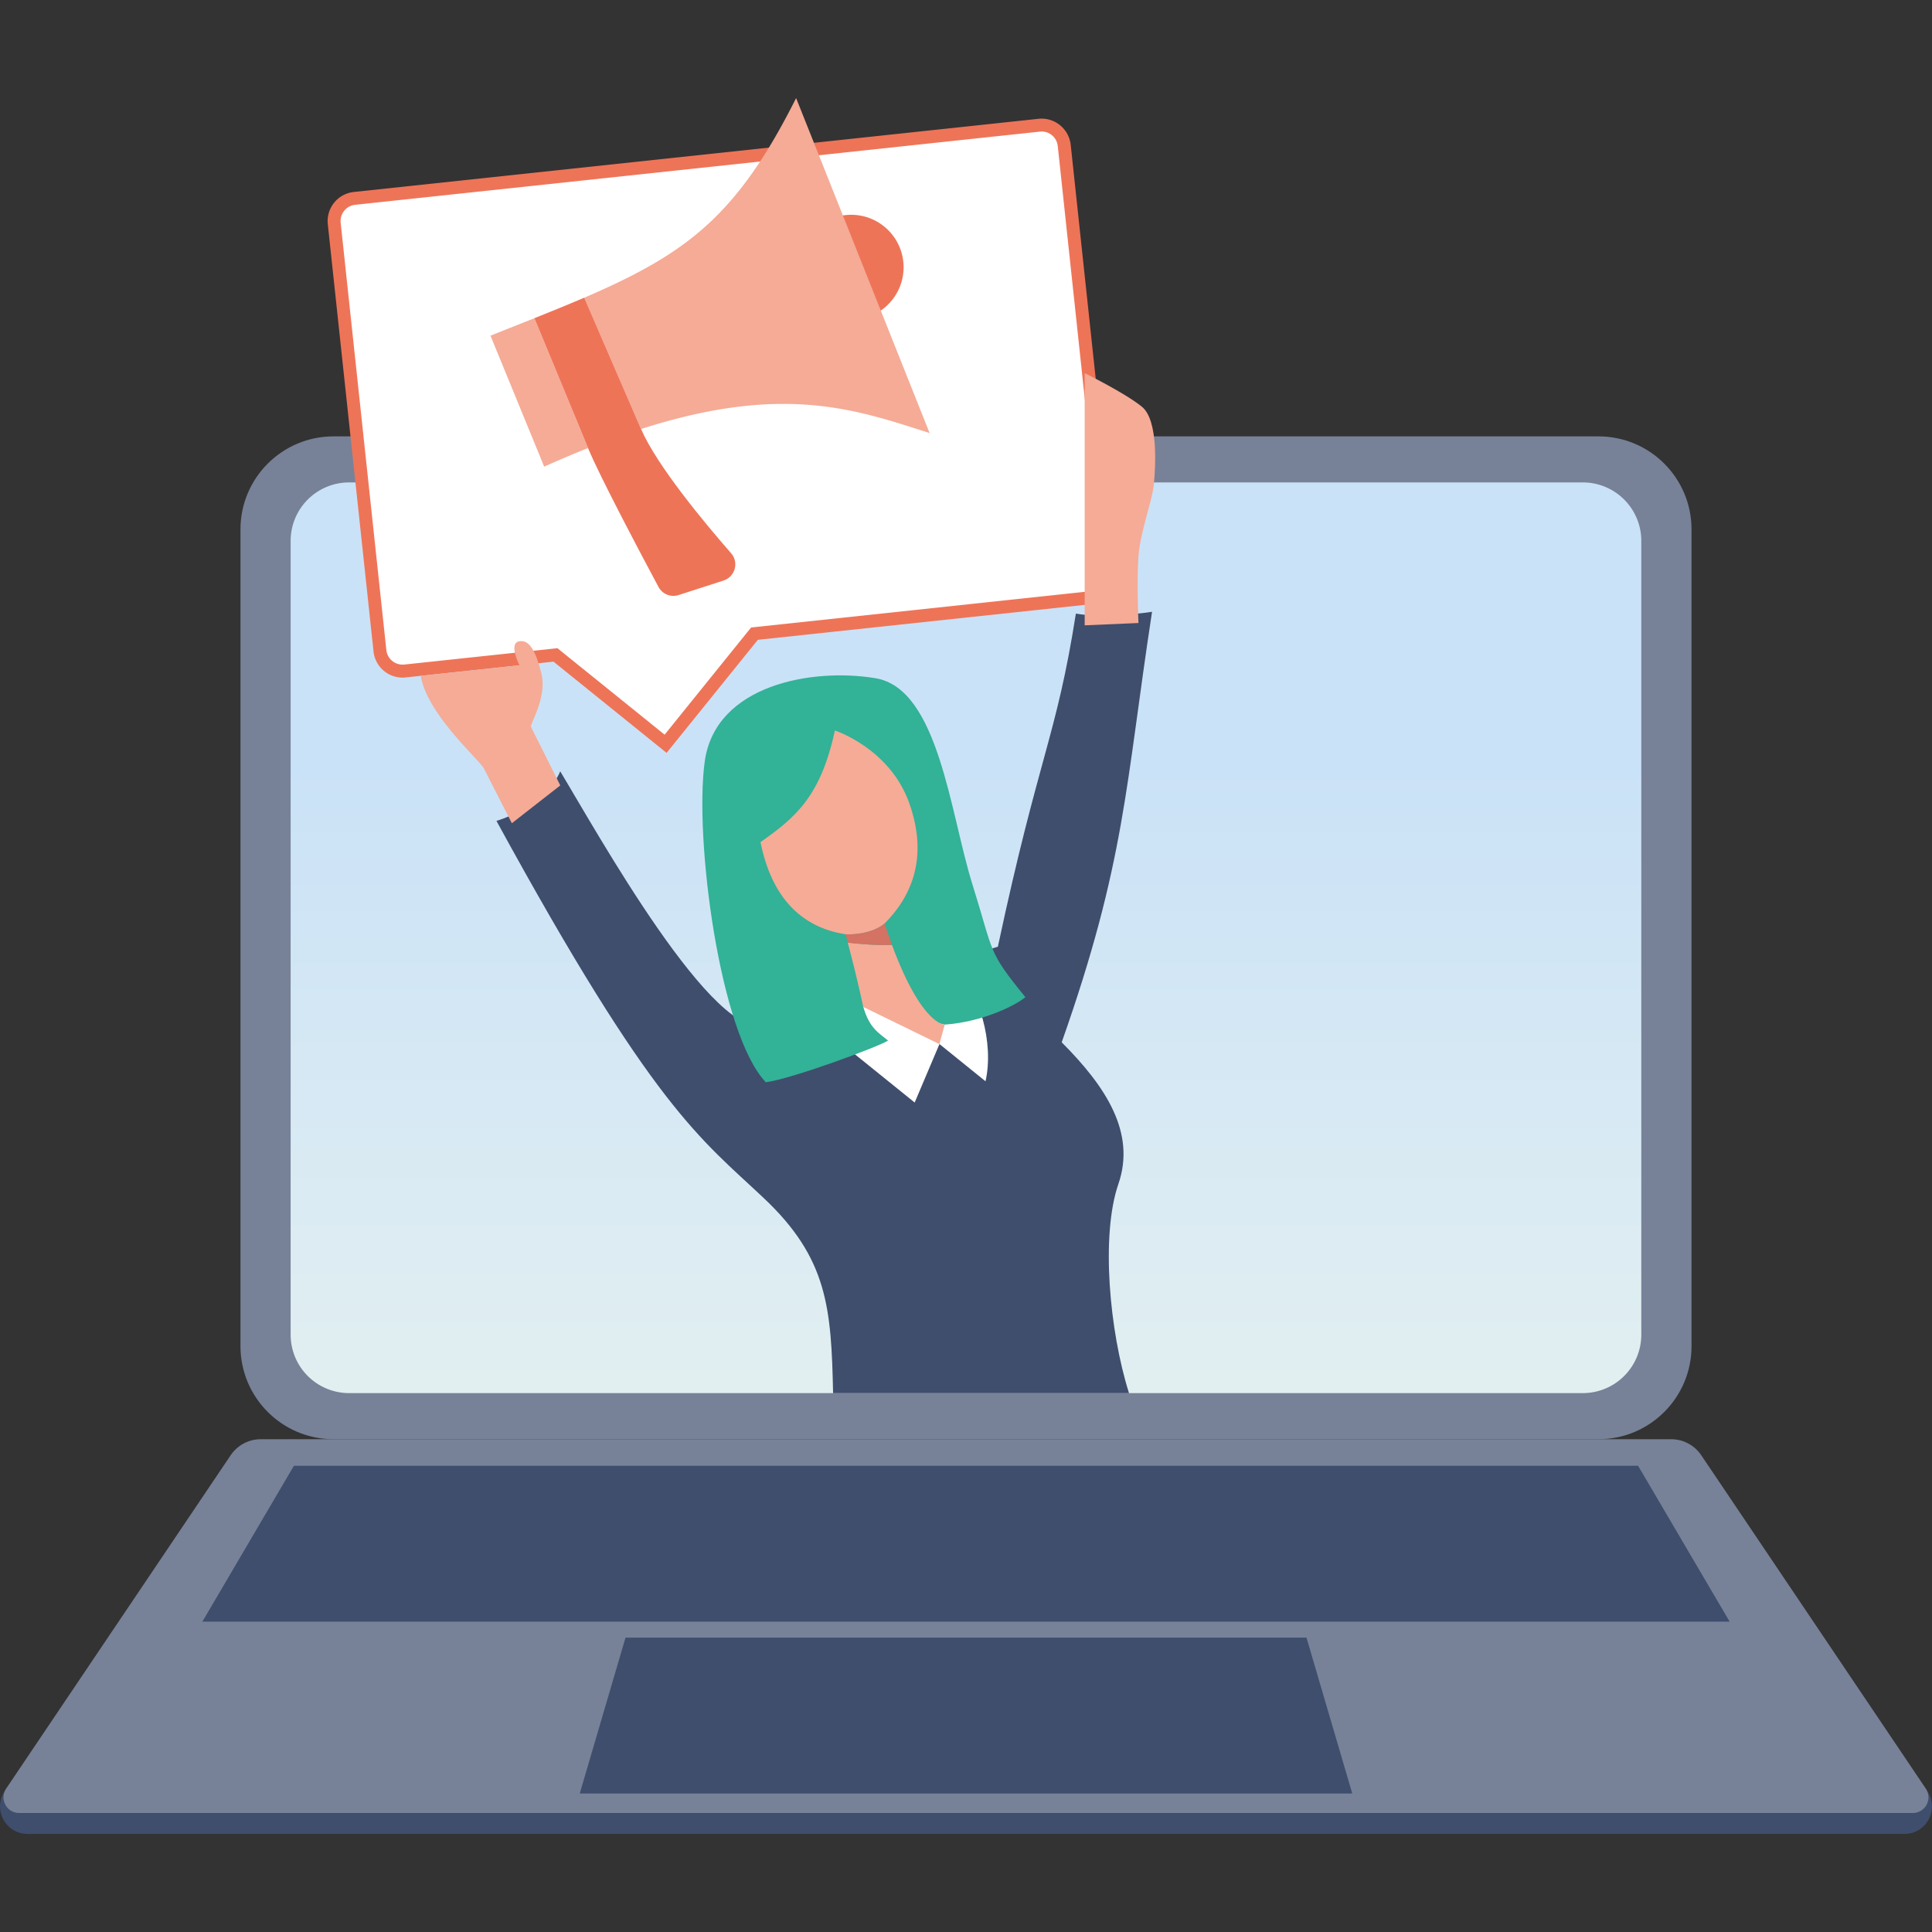
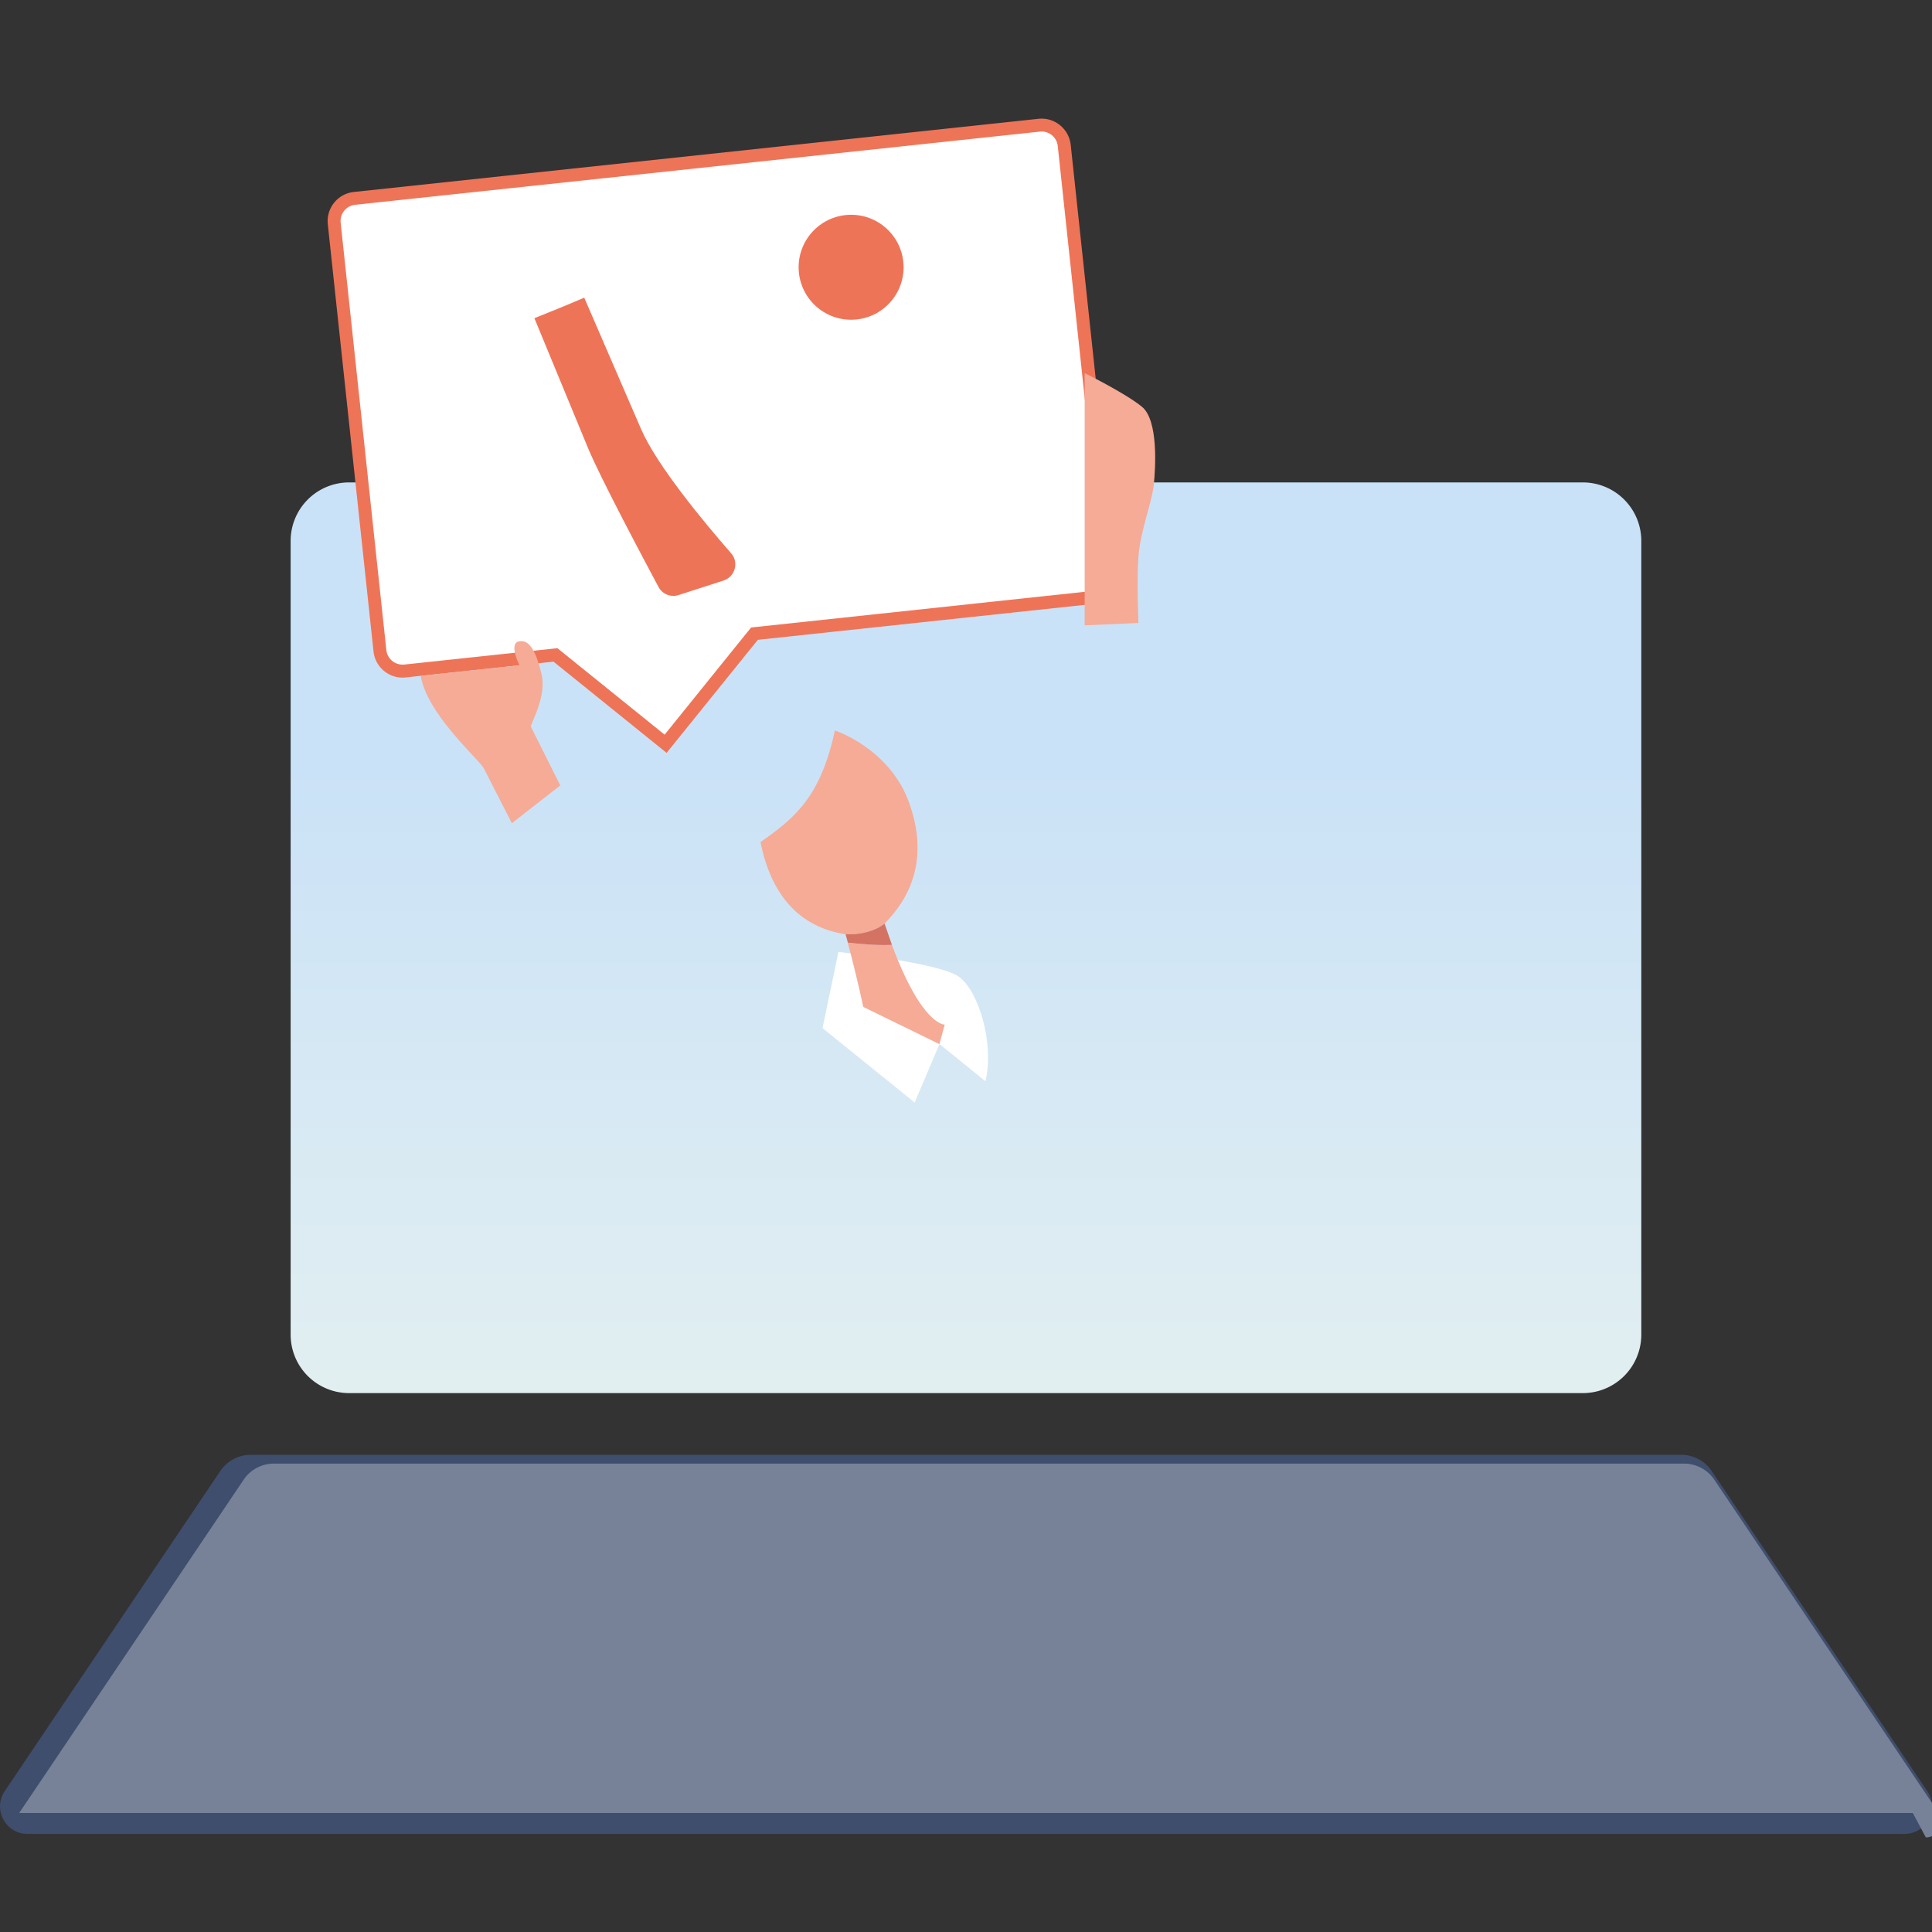
<svg xmlns="http://www.w3.org/2000/svg" viewBox="0 0 300 300">
  <rect x="0" y="0" width="300" height="300" fill="#333333" stroke="none" />
  <path fill="#3f4e6d" d="M295.72 284.77H4.28c-3.42 0-5.45-3.82-3.54-6.65l33.46-49.69a5.73 5.73 0 0 1 4.75-2.53h222.1c1.91 0 3.69.95 4.75 2.53l33.46 49.69c1.91 2.84-.12 6.65-3.54 6.65z" />
  <g fill="#778298">
-     <path d="M297.02 281.52H2.98c-1.95 0-3.11-2.18-2.02-3.79l34.86-51.76c1.05-1.56 2.81-2.49 4.68-2.49h218.99c1.88 0 3.63.93 4.68 2.49l34.86 51.76a2.43 2.43 0 0 1-2.01 3.79z" />
-     <path d="M51.79 223.48h196.42c7.98 0 14.45-6.47 14.45-14.45V82.21c0-7.98-6.47-14.45-14.45-14.45H51.79c-7.98 0-14.45 6.47-14.45 14.45v126.81c0 7.98 6.47 14.46 14.45 14.46z" />
+     <path d="M297.02 281.52H2.98l34.86-51.76c1.05-1.56 2.81-2.49 4.68-2.49h218.99c1.88 0 3.63.93 4.68 2.49l34.86 51.76a2.43 2.43 0 0 1-2.01 3.79z" />
  </g>
  <linearGradient id="A" gradientUnits="userSpaceOnUse" x1="150" y1="118.34" x2="150" y2="261.404">
    <stop offset=".005" stop-color="#cae2f7" />
    <stop offset="1" stop-color="#edf5ee" />
  </linearGradient>
  <path fill="url(#A)" d="M54.21 216.32h191.57a9.08 9.08 0 0 0 9.08-9.08V83.99a9.08 9.08 0 0 0-9.08-9.08H54.21a9.08 9.08 0 0 0-9.08 9.08v123.25a9.08 9.08 0 0 0 9.08 9.08z" />
-   <path d="M254.36 227.6H45.64l-14.22 24.21h237.16zm-51.49 26.69H97.13l-7.11 24.21h119.96zm-27.56-37.97c-3.03-9.58-4.4-24.49-1.65-32.46s-1.93-15.13-8.8-22.01c9.9-28.06 9.9-39.89 14.03-66.85 0 0-7.15 1.1-11.83.28-3.03 19.26-5.78 22.01-12.11 51.72 0 0-27.79 8.53-35.77 12.11s-26.69-30.26-32.19-39.34c-1.1 2.75-4.68 6.05-9.9 7.7 24.49 44.84 31.64 49.25 41.54 58.6s10.45 17.06 10.73 30.26h45.95z" fill="#3f4e6d" />
  <path fill="#fff" d="M127.72 159.65l14.31 11.55 3.85-9.08 7.15 5.78c1.38-6.05-1.1-14.03-4.13-16.23s-18.71-3.85-18.71-3.85l-2.47 11.83z" />
-   <path fill="#32b297" d="M146.7 159.1c5.78-.41 10.87-2.89 12.52-4.26-5.92-7.29-4.81-6.6-8.25-17.61-3.44-11-5.23-30.26-14.99-31.91s-24.9.96-26.55 12.93 2.34 42.37 9.49 49.8c4.13-.55 17.47-5.5 18.98-6.47-1.51-1.24-2.89-1.93-3.85-5.23" />
  <path fill="#fff" d="M86.25 101.7l-23.36 2.5-.38.02c-1.81 0-3.33-1.36-3.52-3.17L51.9 34.71a3.49 3.49 0 0 1 .77-2.6c.59-.74 1.44-1.2 2.38-1.3l106.3-11.36.38-.02c1.81 0 3.33 1.36 3.52 3.17l7.09 66.34a3.49 3.49 0 0 1-.77 2.6c-.59.74-1.44 1.2-2.38 1.3l-52.04 5.56-13.8 17.1-17.1-13.8z" />
  <path fill="#ee7458" d="M161.73 20.42a2.53 2.53 0 0 1 2.52 2.27l7.09 66.34c.07.68-.12 1.34-.55 1.87a2.51 2.51 0 0 1-1.71.93l-51.63 5.52-.82.09-.52.64-12.91 16-16-12.91-.64-.52-.82.09-22.95 2.45c-.09.01-.18.01-.28.01a2.53 2.53 0 0 1-2.52-2.27L52.9 34.6c-.07-.68.12-1.34.55-1.87a2.51 2.51 0 0 1 1.71-.93l106.3-11.36.27-.02m0-2c-.16 0-.32.01-.49.03L54.94 29.81c-2.5.27-4.3 2.51-4.04 5l7.1 66.35c.25 2.33 2.22 4.06 4.51 4.06.16 0 .32-.01.49-.03l22.95-2.45 17.56 14.17 14.17-17.56h0l51.63-5.52c2.5-.27 4.3-2.51 4.04-5l-7.09-66.34c-.26-2.34-2.23-4.07-4.53-4.07h0z" />
  <path d="M79.48 127.83l-4.4-8.62c-1.28-1.83-8.76-8.44-9.75-14.26l15.34-1.64s-1.74-3.36-.09-3.72 2.66 1.65 3.48 4.95c.83 3.3-1.19 6.88-1.65 8.25l4.59 9.17-7.52 5.87zm97.3-31.09s-.28-6.51 0-10.36 2.11-8.44 2.38-11.1.73-10-1.83-12.11-8.9-5.23-8.9-5.23V97.1l8.35-.36z" fill="#f5ab96" />
  <circle fill="#ee7458" cx="132.16" cy="41.5" r="8.15" />
-   <path d="M82.98 49.41l-6.82 2.71 8.34 20.34a188.2 188.2 0 0 1 6.8-2.89l-8.32-20.16zm61.37 17.84l-20.73-52.02c-9.18 18.26-16.9 24.11-32.9 31l8.82 20.39c22.06-7.09 33.35-3.05 44.81.63z" fill="#f5ab96" />
  <path fill="#ee7458" d="M113.53 85.91c-4.05-4.63-11.53-13.6-13.99-19.3l-8.82-20.39c-2.39 1.03-4.95 2.07-7.74 3.19l8.33 20.17c1.86 4.49 8.39 16.79 10.94 21.56.6 1.12 1.91 1.65 3.12 1.26l7-2.26c1.78-.59 2.4-2.81 1.16-4.23z" />
  <path d="M137.34 143.42c4.13-4.13 6.88-10.18 3.85-18.71s-11.55-11.28-11.55-11.28c-2.2 10.18-6.05 13.48-11.55 17.33 1.65 8.25 6.05 13.21 13.21 14.31 2.3.14 4.77-.55 6.04-1.65zm1.16 3.3c-2.28.11-5.21-.16-6.86-.34 1.68 6.34 2.4 9.97 2.4 9.97l11.83 5.78.83-3.03s-3.53.22-8.2-12.38z" fill="#f5ab96" />
  <path fill="#d47263" d="M138.5 146.72l-1.15-3.31c-1.28 1.1-3.75 1.8-6.05 1.65l.35 1.31c1.64.19 4.56.46 6.85.35z" />
</svg>